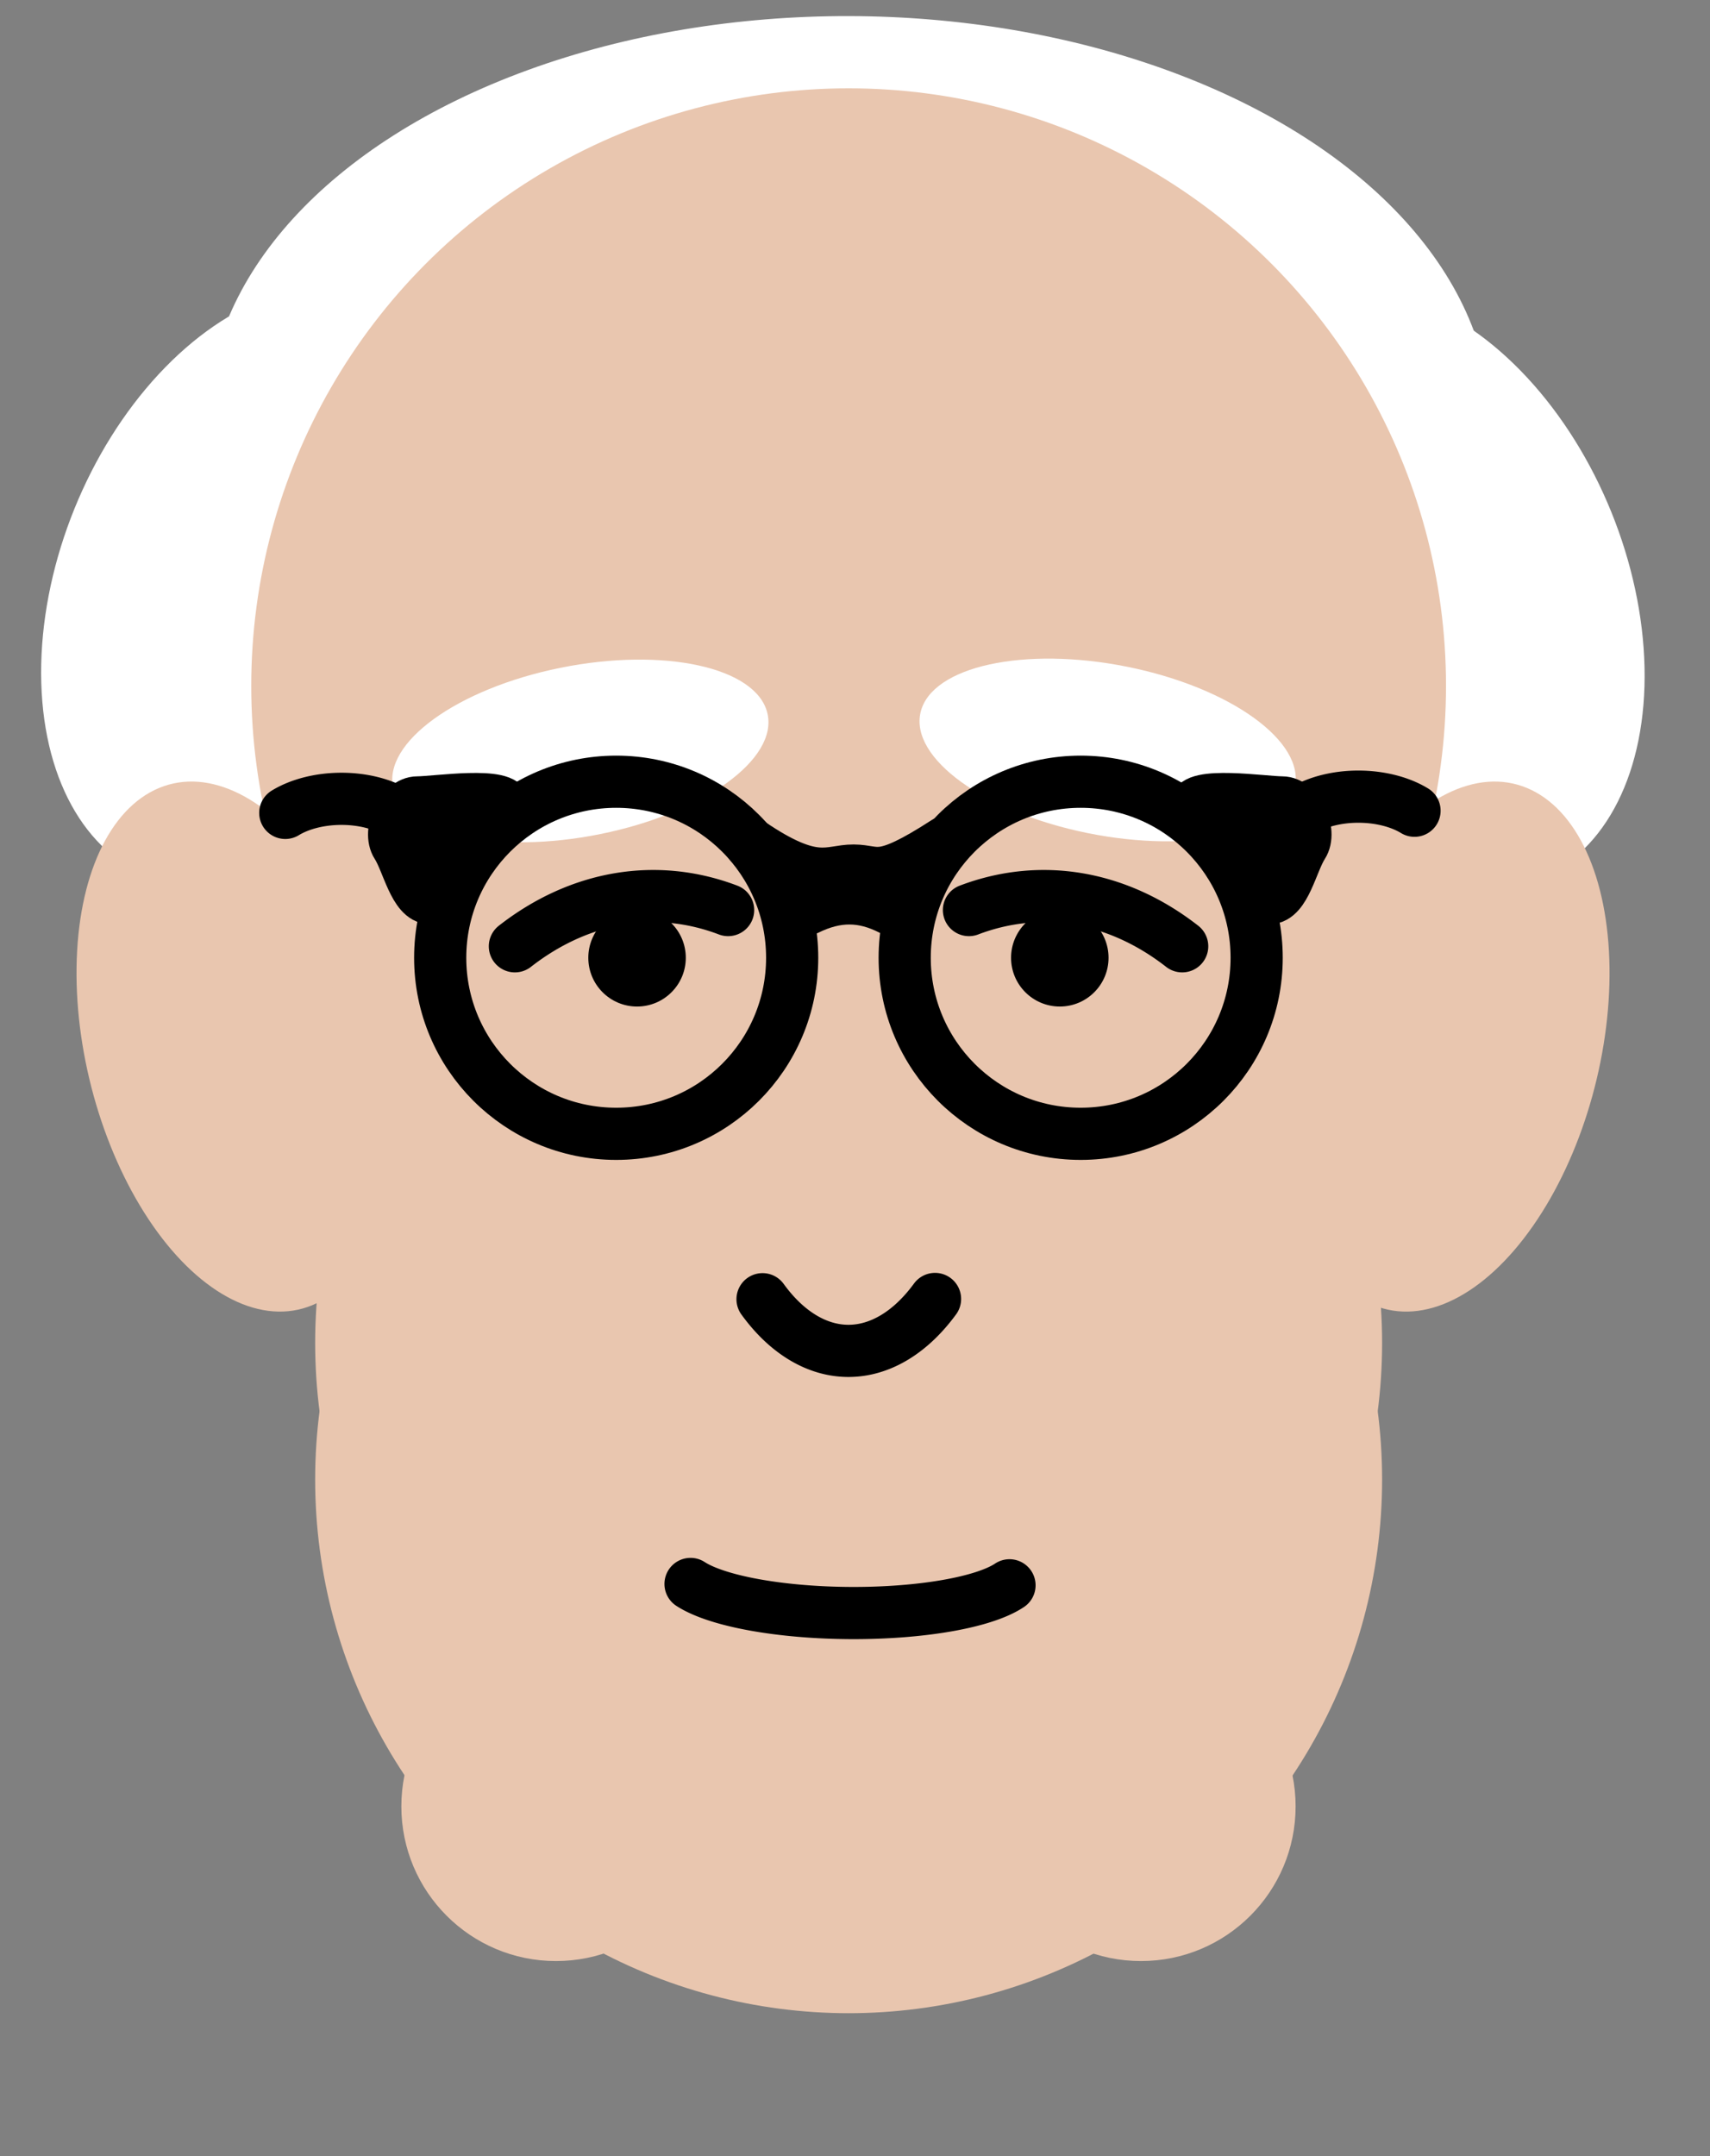
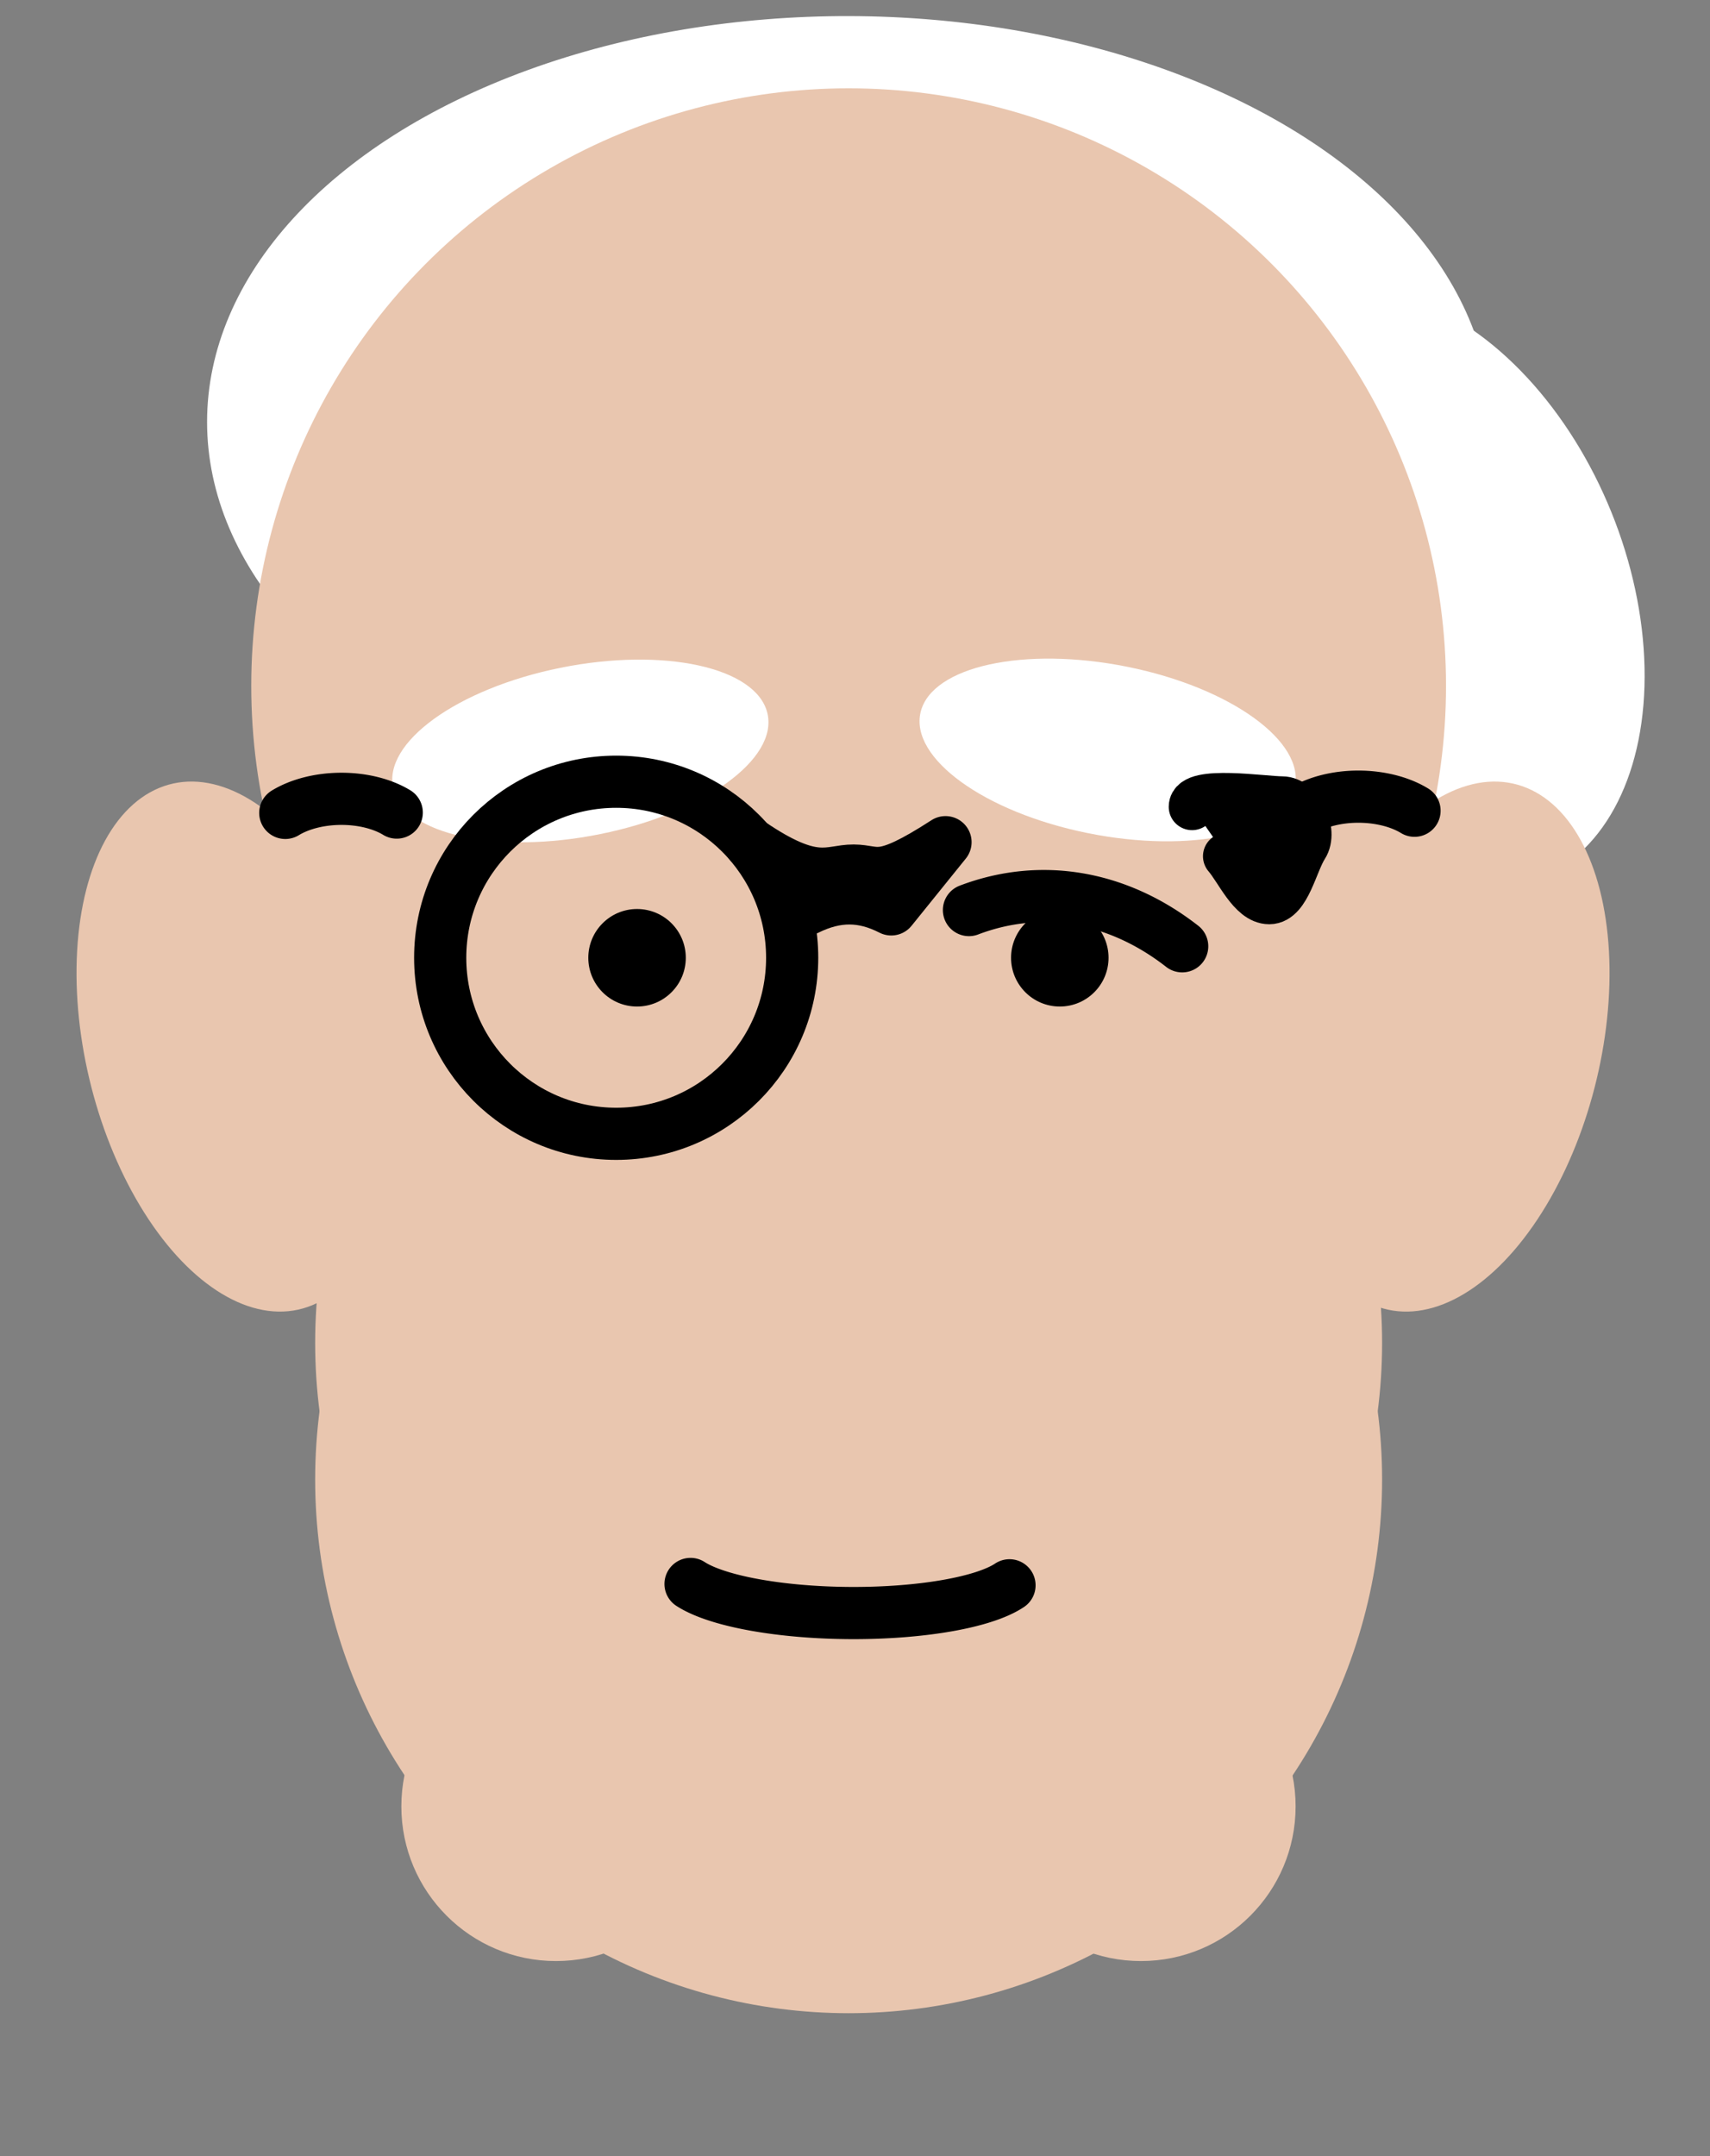
<svg xmlns="http://www.w3.org/2000/svg" width="46.255mm" height="58.3mm" version="1.1" viewBox="0 0 163.9 206.58">
  <rect x="0" y="0" width="163.9" height="206.58" fill="#808080" stroke="none" />
  <g transform="translate(-234.47 -147.98)">
-     <ellipse transform="matrix(.376 -.927 .926 .377 0 0)" cx="-91.062" cy="317.6" rx="29.953" ry="19.71" fill="#fff" />
    <ellipse transform="matrix(.284 .959 -.924 .383 0 0)" cx="329.53" cy="-176.92" rx="25.84" ry="14.476" fill="#e9c6af" />
    <ellipse transform="matrix(-.376 -.927 -.926 .377 0 0)" cx="-329.02" cy="-266.68" rx="29.953" ry="19.71" fill="#fff" />
    <ellipse transform="matrix(-.284 .959 .924 .383 0 0)" cx="86.791" cy="430.88" rx="25.84" ry="14.476" fill="#e9c6af" />
    <ellipse transform="matrix(1 .002 -0 1 0 0)" cx="315.85" cy="187.9" rx="61.532" ry="39.01" fill="#fff" />
    <g transform="matrix(1.186 0 0 1.186 -208.26 -91.85)" fill="#e9c6af">
      <circle cx="441.88" cy="257.63" r="48.278" />
      <circle cx="441.88" cy="295.79" r="43.113" />
      <circle cx="441.88" cy="310.71" r="43.113" />
      <circle cx="441.88" cy="321.75" r="43.113" />
    </g>
-     <path transform="matrix(-1 -.007 -.007 1 0 0)" d="m-309.45 270.3a13.111 22.173 0 0 1-16.532-0.14" fill="#e9c6af" stroke="#000" stroke-linecap="round" stroke-linejoin="round" stroke-width="5" />
    <ellipse transform="matrix(-.98 .198 .233 .972 0 0)" cx="-231.03" cy="273.33" rx="18.293" ry="8.195" fill="#fff" />
    <ellipse transform="matrix(.98 .198 -.233 .972 0 0)" cx="382.82" cy="148.19" rx="18.293" ry="8.195" fill="#fff" />
    <circle cx="293.53" cy="239.75" r="16.868" fill-opacity="0" stroke="#000" stroke-linecap="round" stroke-linejoin="round" stroke-width="5" />
-     <path d="m306.37 228.78c6.197 4.231 7.564 2.601 9.921 2.614 2.305 0.012 2.46 1.391 8.804-2.72l-5.2 6.441c-2.712-1.387-5.237-1.417-8.093-8e-3z" fill-opacity="0" stroke="#000" stroke-linecap="round" stroke-linejoin="round" stroke-width="5" />
-     <circle cx="338.05" cy="239.75" r="16.868" fill-opacity="0" stroke="#000" stroke-linecap="round" stroke-linejoin="round" stroke-width="5" />
+     <path d="m306.37 228.78c6.197 4.231 7.564 2.601 9.921 2.614 2.305 0.012 2.46 1.391 8.804-2.72l-5.2 6.441c-2.712-1.387-5.237-1.417-8.093-8e-3" fill-opacity="0" stroke="#000" stroke-linecap="round" stroke-linejoin="round" stroke-width="5" />
    <path transform="matrix(-1 .007 -.007 -1 0 0)" d="m-260.22-227.69a7.421 4.356 0 0 1-5.357 1.311 7.421 4.356 0 0 1-5.326-1.354" fill-opacity="0" stroke="#000" stroke-linecap="round" stroke-linejoin="round" stroke-width="5" />
-     <path d="m279.83 230.02c-1.136 1.312-2.384 4.281-4.118 4.281-1.734-1e-5 -2.413-3.632-3.423-5.197-0.951-1.474 0.458-4.502 2.192-4.502 1.734 1e-5 8.632-1.072 8.632 0.682" stroke="#000" stroke-linecap="round" stroke-linejoin="round" stroke-width="4.475" />
    <path transform="matrix(1 .007 .007 -1 0 0)" d="m371.61-223.06a7.421 4.356 0 0 1-5.357 1.311 7.421 4.356 0 0 1-5.326-1.354" fill-opacity="0" stroke="#000" stroke-linecap="round" stroke-linejoin="round" stroke-width="5" />
    <path d="m352.01 230.02c1.136 1.312 2.384 4.281 4.118 4.281 1.734-1e-5 2.413-3.632 3.423-5.197 0.951-1.474-0.458-4.502-2.192-4.502-1.734 1e-5 -8.632-1.072-8.632 0.682" stroke="#000" stroke-linecap="round" stroke-linejoin="round" stroke-width="4.475" />
    <path transform="matrix(-1 -.007 -.007 1 0 0)" d="m-302.74 297.63a16.455 4.32 0 0 1-15.396 2.678 16.455 4.32 0 0 1-15.175-2.763" fill="none" stroke="#000" stroke-linecap="round" stroke-linejoin="round" stroke-width="5" />
    <circle cx="287.76" cy="321.06" r="14.821" fill="#e9c6af" />
    <circle cx="343.83" cy="321.06" r="14.821" fill="#e9c6af" />
    <circle cx="295.53" cy="239.75" r="4.672" />
-     <path d="m283.82 238.65a26.769 36.618 0 0 1 20.438-3.472" fill="none" stroke="#000" stroke-linecap="round" stroke-linejoin="round" stroke-width="5" />
    <circle transform="scale(-1,1)" cx="-336.05" cy="239.75" r="4.672" />
    <path transform="scale(-1,1)" d="m-347.78 238.65a26.769 36.618 0 0 1 20.438-3.472" fill="none" stroke="#000" stroke-linecap="round" stroke-linejoin="round" stroke-width="5" />
  </g>
</svg>